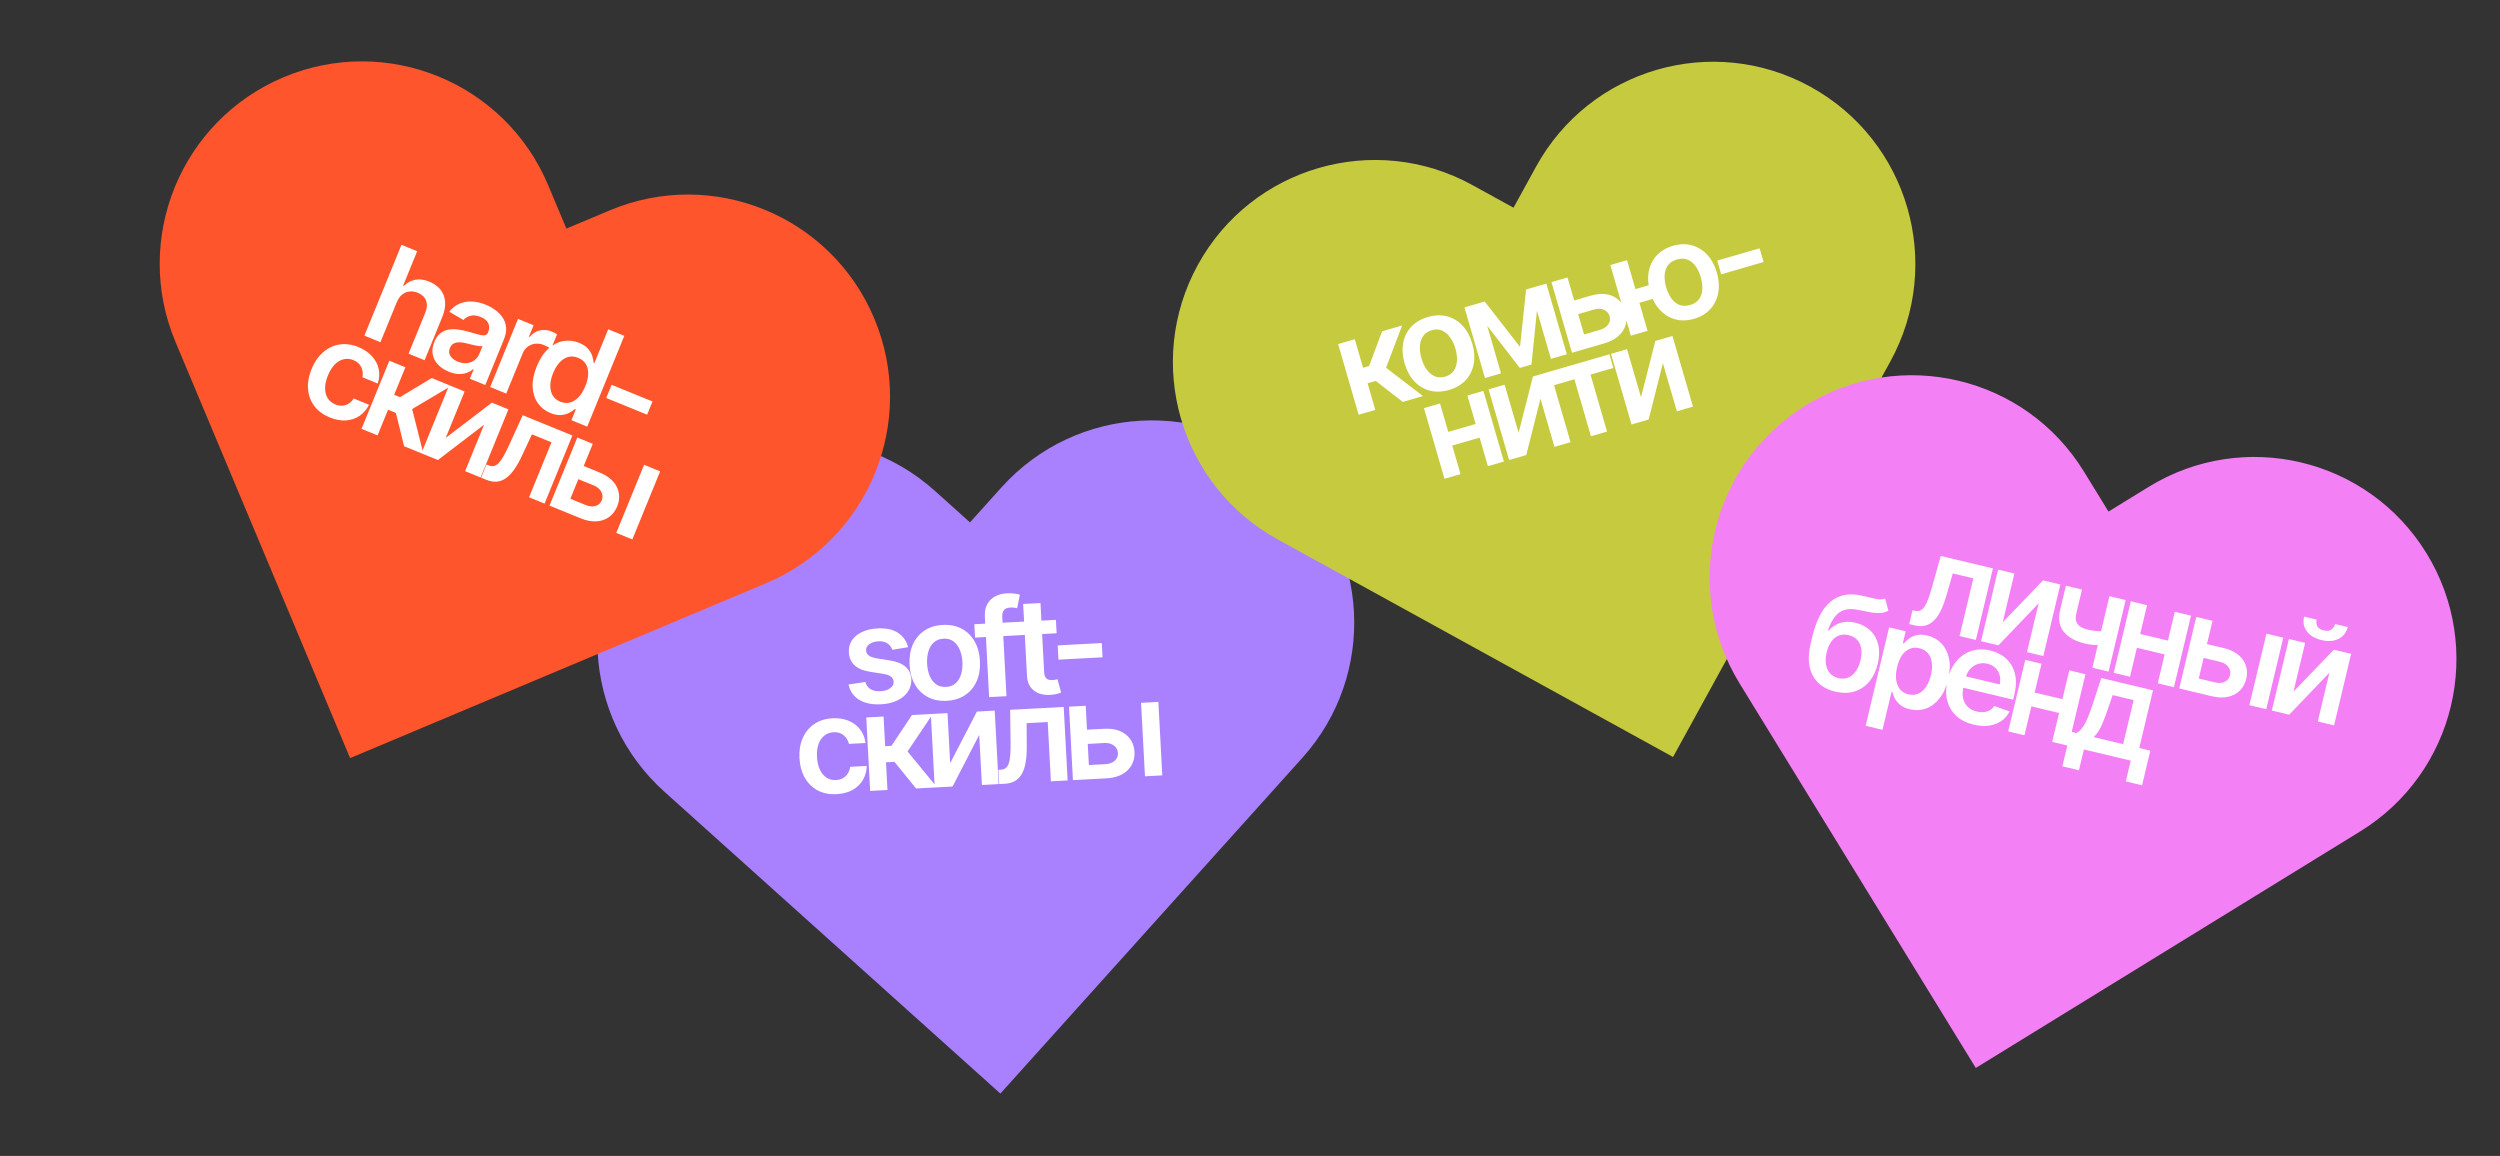
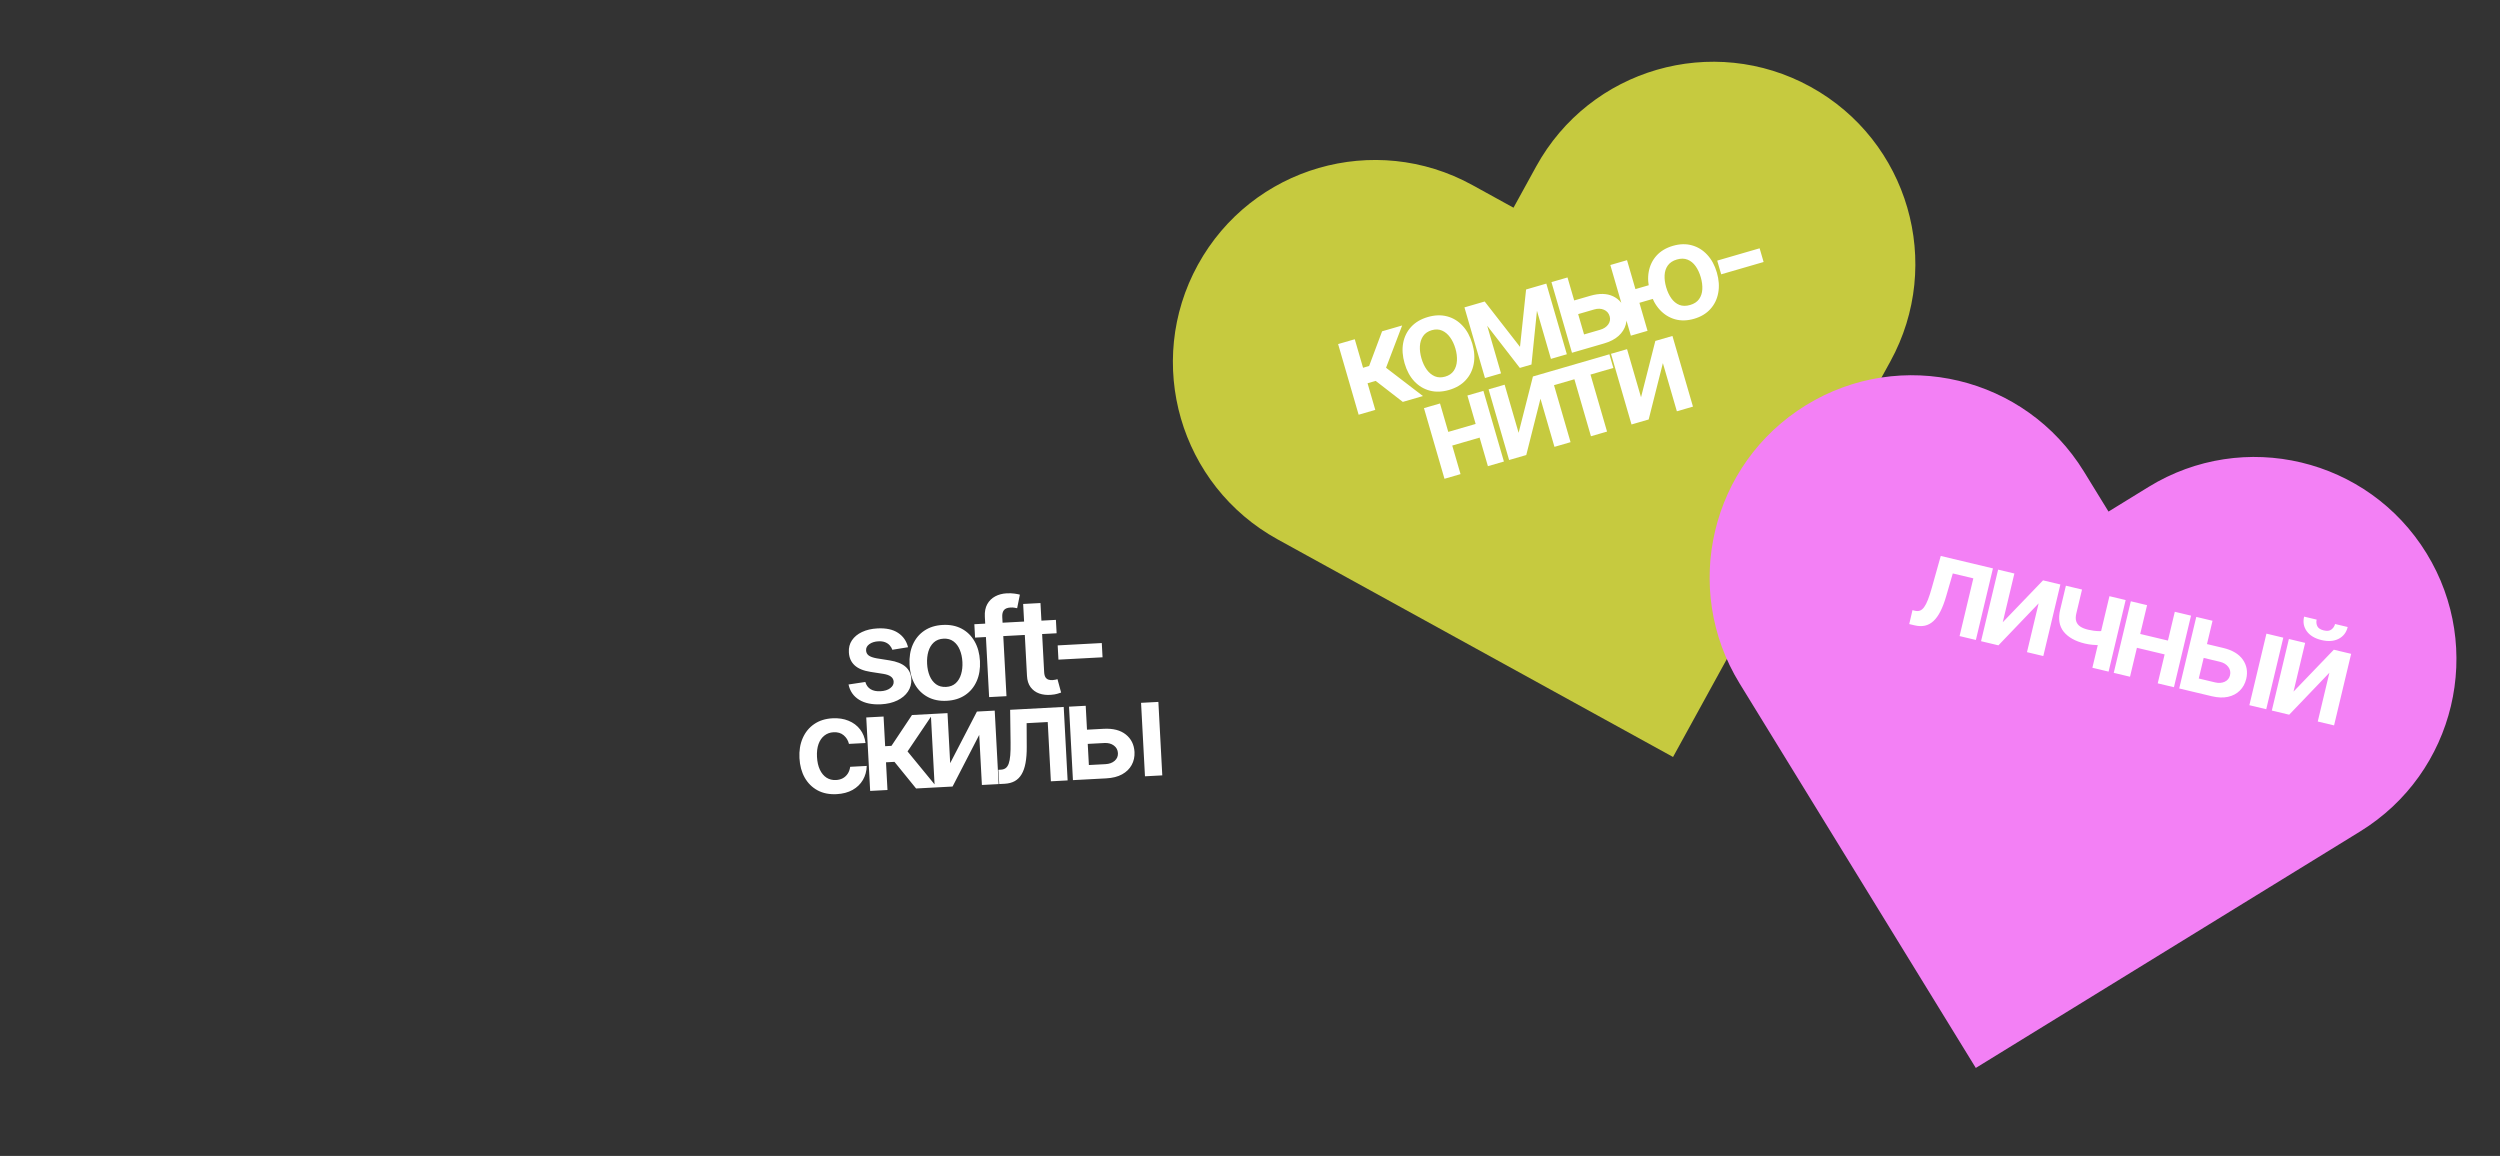
<svg xmlns="http://www.w3.org/2000/svg" width="744" height="344" viewBox="0 0 744 344" fill="none">
  <rect x="0" y="0" width="744" height="344" fill="#333333" stroke="none" />
-   <path fill-rule="evenodd" clip-rule="evenodd" d="M193.216 150.641C215.451 125.922 253.525 123.896 278.258 146.115L288.665 155.465L298.02 145.064C320.255 120.344 358.329 118.318 383.062 140.538C407.795 162.757 409.82 200.808 387.585 225.528L297.711 325.445L197.739 235.631C173.006 213.412 170.981 175.36 193.216 150.641Z" fill="#A981FE" />
  <path d="M270.233 192.611L265.563 193.374C265.405 192.906 265.148 192.473 264.794 192.073C264.449 191.673 263.995 191.359 263.431 191.132C262.867 190.905 262.186 190.813 261.389 190.855C260.317 190.912 259.427 191.193 258.721 191.697C258.025 192.2 257.701 192.822 257.75 193.561C257.774 194.198 258.034 194.702 258.53 195.076C259.035 195.449 259.85 195.734 260.974 195.931L264.746 196.529C266.838 196.865 268.413 197.49 269.471 198.405C270.538 199.319 271.118 200.558 271.21 202.124C271.274 203.5 270.935 204.736 270.194 205.832C269.462 206.918 268.41 207.793 267.036 208.456C265.663 209.119 264.066 209.499 262.244 209.596C259.567 209.738 257.383 209.293 255.692 208.26C253.999 207.218 252.943 205.699 252.523 203.704L257.522 202.952C257.802 203.927 258.326 204.646 259.093 205.11C259.86 205.573 260.836 205.774 262.022 205.71C263.247 205.645 264.215 205.342 264.929 204.799C265.652 204.256 265.994 203.615 265.954 202.875C265.921 202.248 265.651 201.744 265.146 201.362C264.649 200.979 263.893 200.705 262.875 200.54L259.104 199.956C256.983 199.631 255.393 198.978 254.332 197.997C253.27 197.007 252.702 195.714 252.626 194.119C252.545 192.772 252.848 191.586 253.536 190.559C254.233 189.523 255.231 188.699 256.531 188.087C257.84 187.466 259.367 187.108 261.113 187.016C263.675 186.879 265.721 187.318 267.25 188.331C268.789 189.343 269.783 190.77 270.233 192.611ZM281.76 208.557C279.625 208.671 277.75 208.299 276.134 207.443C274.518 206.587 273.233 205.337 272.28 203.694C271.336 202.05 270.804 200.099 270.683 197.841C270.563 195.582 270.885 193.581 271.649 191.837C272.422 190.092 273.566 188.708 275.082 187.685C276.598 186.663 278.424 186.094 280.559 185.981C282.694 185.867 284.57 186.238 286.185 187.094C287.801 187.951 289.081 189.205 290.026 190.859C290.98 192.511 291.517 194.467 291.637 196.726C291.757 198.984 291.431 200.981 290.657 202.716C289.893 204.451 288.753 205.83 287.237 206.852C285.721 207.875 283.896 208.443 281.76 208.557ZM281.569 204.427C282.727 204.366 283.678 203.996 284.422 203.319C285.166 202.632 285.699 201.738 286.021 200.636C286.353 199.533 286.483 198.318 286.412 196.989C286.341 195.651 286.082 194.452 285.635 193.391C285.198 192.319 284.573 191.482 283.76 190.878C282.948 190.274 281.962 190.003 280.805 190.065C279.618 190.128 278.649 190.503 277.895 191.19C277.152 191.877 276.614 192.776 276.283 193.888C275.961 194.99 275.836 196.21 275.907 197.548C275.978 198.877 276.232 200.072 276.669 201.134C277.115 202.195 277.745 203.027 278.557 203.631C279.379 204.225 280.383 204.491 281.569 204.427ZM302.891 185.078L303.104 189.063L290.178 189.751L289.966 185.766L302.891 185.078ZM294.361 207.458L293.088 183.529C293.009 182.059 293.248 180.818 293.803 179.808C294.368 178.798 295.155 178.023 296.163 177.484C297.172 176.945 298.308 176.642 299.57 176.575C300.462 176.528 301.258 176.557 301.958 176.662C302.659 176.768 303.178 176.868 303.516 176.965L302.703 181.005C302.481 180.95 302.203 180.898 301.867 180.85C301.531 180.791 301.159 180.773 300.751 180.795C299.792 180.846 299.126 181.114 298.752 181.601C298.387 182.077 298.228 182.742 298.273 183.596L299.528 207.183L294.361 207.458ZM314.237 184.474L314.45 188.46L301.88 189.128L301.668 185.143L314.237 184.474ZM304.493 179.739L309.646 179.465L310.738 199.992C310.775 200.684 310.908 201.21 311.136 201.569C311.373 201.918 311.671 202.15 312.029 202.264C312.388 202.378 312.78 202.424 313.207 202.401C313.53 202.384 313.823 202.345 314.086 202.283C314.359 202.221 314.565 202.167 314.706 202.122L315.788 206.104C315.518 206.213 315.13 206.339 314.624 206.48C314.127 206.62 313.513 206.72 312.784 206.778C311.495 206.884 310.322 206.752 309.265 206.38C308.207 205.998 307.351 205.368 306.695 204.489C306.048 203.61 305.694 202.487 305.63 201.12L304.493 179.739ZM327.892 191.37L328.118 195.612L314.993 196.31L314.767 192.069L327.892 191.37ZM248.994 236.338C246.811 236.454 244.911 236.074 243.294 235.199C241.687 234.324 240.416 233.064 239.482 231.419C238.556 229.765 238.034 227.832 237.917 225.621C237.799 223.401 238.121 221.418 238.885 219.674C239.648 217.921 240.783 216.528 242.289 215.496C243.803 214.454 245.628 213.876 247.764 213.763C249.538 213.668 251.126 213.912 252.528 214.494C253.938 215.066 255.083 215.924 255.962 217.067C256.841 218.2 257.379 219.551 257.577 221.12L252.652 221.383C252.396 220.34 251.875 219.487 251.088 218.825C250.31 218.153 249.299 217.849 248.056 217.916C247.003 217.972 246.093 218.306 245.326 218.917C244.558 219.52 243.98 220.359 243.59 221.437C243.209 222.513 243.058 223.787 243.136 225.258C243.216 226.748 243.502 228.017 243.996 229.066C244.489 230.106 245.145 230.894 245.963 231.431C246.791 231.958 247.741 232.193 248.813 232.136C249.572 232.096 250.243 231.917 250.826 231.601C251.417 231.274 251.903 230.825 252.281 230.253C252.66 229.681 252.905 228.997 253.014 228.201L257.94 227.939C257.899 229.492 257.516 230.888 256.792 232.126C256.068 233.354 255.045 234.341 253.724 235.087C252.402 235.823 250.825 236.24 248.994 236.338ZM258.961 235.379L257.797 213.514L262.95 213.24L263.42 222.066L265.299 221.966L271.406 212.79L277.612 212.46L270.084 223.624L278.861 234.32L272.627 234.652L266.195 226.729L263.675 226.863L264.114 235.105L258.961 235.379ZM282.772 227.117L290.734 211.761L296.029 211.48L297.193 233.344L292.211 233.609L291.418 218.706L283.485 234.074L278.175 234.356L277.012 212.492L281.98 212.227L282.772 227.117ZM297.368 233.335L297.114 229.095L297.869 229.054C298.438 229.024 298.91 228.87 299.286 228.594C299.661 228.317 299.961 227.872 300.186 227.261C300.41 226.64 300.565 225.813 300.653 224.781C300.741 223.748 300.773 222.466 300.748 220.936L300.618 211.235L316.561 210.387L317.724 232.252L312.742 232.517L311.803 214.88L305.526 215.214L305.559 222.278C305.571 224.105 305.451 225.696 305.199 227.051C304.957 228.396 304.569 229.516 304.036 230.411C303.513 231.304 302.831 231.988 301.99 232.461C301.148 232.924 300.139 233.188 298.963 233.25L297.368 233.335ZM322.008 217.235L328.456 216.891C331.246 216.743 333.441 217.307 335.041 218.582C336.641 219.858 337.505 221.597 337.631 223.798C337.698 225.231 337.415 226.521 336.781 227.669C336.157 228.815 335.207 229.741 333.931 230.447C332.664 231.142 331.101 231.54 329.241 231.639L319.305 232.168L318.141 210.303L323.109 210.038L324.048 227.675L329.016 227.411C330.136 227.351 331.041 227.018 331.732 226.41C332.423 225.793 332.744 225.033 332.696 224.132C332.645 223.183 332.243 222.428 331.49 221.869C330.737 221.31 329.801 221.06 328.681 221.119L322.233 221.462L322.008 217.235ZM340.743 231.027L339.579 209.162L344.732 208.888L345.896 230.752L340.743 231.027Z" fill="white" />
-   <path fill-rule="evenodd" clip-rule="evenodd" d="M84.413 22.979C115.042 10.102 150.293 24.501 163.147 55.139L168.556 68.031L181.444 62.613C212.073 49.736 247.324 64.135 260.179 94.773C273.034 125.412 258.625 160.687 227.996 173.564L104.19 225.612L52.229 101.77C39.374 71.131 53.783 35.855 84.413 22.979Z" fill="#FE552C" />
-   <path d="M118.07 89.96L113.219 101.837L108.442 99.886L119.481 72.859L124.153 74.768L119.986 84.969L120.224 85.066C121.166 84.116 122.269 83.514 123.533 83.26C124.809 83.002 126.221 83.188 127.769 83.821C129.177 84.396 130.284 85.192 131.09 86.209C131.896 87.226 132.353 88.419 132.462 89.787C132.579 91.159 132.303 92.663 131.635 94.3L126.363 107.206L121.586 105.255L126.556 93.088C127.113 91.724 127.194 90.52 126.799 89.476C126.417 88.427 125.596 87.645 124.338 87.131C123.494 86.786 122.662 86.662 121.842 86.758C121.035 86.85 120.302 87.161 119.643 87.693C118.994 88.228 118.469 88.984 118.07 89.96ZM133.554 110.621C132.269 110.096 131.206 109.395 130.363 108.517C129.533 107.634 129.004 106.617 128.776 105.466C128.557 104.319 128.718 103.082 129.261 101.753C129.728 100.609 130.325 99.75 131.053 99.175C131.781 98.599 132.602 98.237 133.515 98.086C134.429 97.936 135.389 97.933 136.398 98.078C137.419 98.218 138.443 98.436 139.472 98.733C140.71 99.095 141.718 99.379 142.497 99.584C143.279 99.78 143.88 99.841 144.301 99.766C144.734 99.686 145.043 99.418 145.23 98.96L145.263 98.881C145.669 97.887 145.688 96.997 145.322 96.21C144.955 95.424 144.218 94.805 143.109 94.352C141.939 93.874 140.907 93.75 140.012 93.98C139.126 94.213 138.422 94.629 137.901 95.227L133.699 92.772C134.554 91.684 135.555 90.892 136.703 90.395C137.853 89.89 139.098 89.67 140.437 89.734C141.78 89.79 143.159 90.107 144.576 90.686C145.552 91.085 146.478 91.596 147.352 92.22C148.226 92.844 148.956 93.584 149.541 94.438C150.13 95.284 150.483 96.255 150.6 97.35C150.726 98.449 150.514 99.671 149.964 101.017L144.423 114.583L139.831 112.707L140.968 109.923L140.81 109.858C140.289 110.303 139.665 110.663 138.936 110.94C138.219 111.212 137.403 111.336 136.49 111.312C135.588 111.282 134.609 111.052 133.554 110.621ZM136.228 107.617C137.187 108.009 138.095 108.159 138.954 108.068C139.816 107.969 140.565 107.679 141.202 107.201C141.848 106.725 142.324 106.114 142.629 105.366L143.605 102.977C143.405 103.039 143.103 103.05 142.699 103.008C142.304 102.97 141.871 102.9 141.398 102.8C140.926 102.699 140.462 102.592 140.006 102.477C139.549 102.363 139.154 102.263 138.819 102.177C138.067 101.983 137.365 101.881 136.712 101.871C136.059 101.861 135.489 101.987 135.002 102.25C134.518 102.504 134.15 102.939 133.899 103.555C133.539 104.435 133.589 105.23 134.048 105.941C134.507 106.652 135.234 107.211 136.228 107.617ZM145.882 115.179L154.162 94.909L158.794 96.801L157.414 100.179L157.625 100.266C158.472 99.246 159.474 98.603 160.63 98.337C161.799 98.064 162.964 98.166 164.125 98.64C164.389 98.748 164.678 98.881 164.993 99.041C165.32 99.195 165.584 99.339 165.786 99.473L163.991 103.867C163.818 103.714 163.522 103.521 163.104 103.289C162.698 103.051 162.292 102.85 161.888 102.684C161.017 102.329 160.156 102.198 159.307 102.292C158.47 102.382 157.718 102.675 157.053 103.173C156.388 103.672 155.879 104.352 155.527 105.214L150.659 117.13L145.882 115.179ZM163.813 122.919C162.221 122.269 160.963 121.277 160.039 119.945C159.115 118.613 158.606 117.019 158.512 115.164C158.418 113.309 158.825 111.268 159.734 109.042C160.654 106.79 161.8 105.041 163.172 103.794C164.555 102.542 166.042 101.779 167.633 101.505C169.227 101.222 170.802 101.398 172.359 102.034C173.547 102.519 174.441 103.121 175.041 103.838C175.645 104.547 176.056 105.274 176.275 106.02C176.497 106.758 176.631 107.423 176.676 108.017L176.874 108.097L181.003 97.989L185.793 99.945L174.754 126.972L170.056 125.053L171.36 121.86L171.07 121.741C170.622 122.133 170.052 122.511 169.359 122.875C168.67 123.23 167.864 123.444 166.941 123.519C166.017 123.593 164.975 123.393 163.813 122.919ZM166.747 119.544C167.759 119.957 168.732 120.037 169.668 119.782C170.607 119.519 171.462 118.97 172.234 118.136C173.006 117.302 173.66 116.229 174.195 114.918C174.731 113.607 175.011 112.393 175.037 111.274C175.072 110.159 174.842 109.187 174.349 108.36C173.864 107.535 173.107 106.913 172.078 106.493C171.014 106.058 170.012 105.972 169.073 106.235C168.134 106.498 167.284 107.045 166.525 107.874C165.765 108.703 165.129 109.747 164.615 111.005C164.097 112.272 163.816 113.476 163.77 114.617C163.737 115.754 163.961 116.753 164.44 117.616C164.931 118.474 165.7 119.116 166.747 119.544ZM194.187 119.481L192.58 123.413L180.413 118.443L182.02 114.511L194.187 119.481ZM98.163 124.235C96.14 123.408 94.584 122.254 93.495 120.773C92.415 119.295 91.804 117.613 91.66 115.727C91.529 113.836 91.882 111.866 92.72 109.816C93.561 107.757 94.699 106.102 96.134 104.851C97.572 103.591 99.193 102.815 100.995 102.525C102.809 102.229 104.706 102.486 106.686 103.294C108.331 103.966 109.663 104.865 110.682 105.989C111.713 107.108 112.383 108.372 112.69 109.781C113.001 111.181 112.911 112.633 112.42 114.136L107.854 112.271C108.068 111.219 107.961 110.226 107.532 109.291C107.115 108.351 106.33 107.645 105.178 107.175C104.201 106.776 103.236 106.689 102.281 106.915C101.33 107.133 100.448 107.645 99.636 108.453C98.832 109.264 98.152 110.351 97.595 111.715C97.031 113.096 96.748 114.367 96.747 115.526C96.749 116.677 97.006 117.669 97.517 118.504C98.04 119.334 98.799 119.952 99.793 120.358C100.497 120.646 101.18 120.771 101.842 120.733C102.516 120.69 103.147 120.491 103.734 120.135C104.32 119.78 104.833 119.265 105.272 118.593L109.838 120.458C109.138 121.845 108.197 122.944 107.014 123.754C105.834 124.555 104.488 125.011 102.975 125.122C101.465 125.224 99.861 124.928 98.163 124.235ZM107.586 127.622L115.866 107.352L120.643 109.303L117.301 117.485L119.043 118.197L128.482 112.505L134.236 114.855L122.662 121.738L126.035 135.158L120.255 132.797L117.82 122.887L115.485 121.932L112.364 129.573L107.586 127.622ZM132.646 130.313L146.4 119.824L151.309 121.829L143.03 142.099L138.411 140.213L144.055 126.396L130.322 136.908L125.399 134.898L133.679 114.628L138.284 116.509L132.646 130.313ZM143.192 142.166L144.772 138.222L145.472 138.508C145.999 138.724 146.492 138.786 146.95 138.696C147.408 138.606 147.869 138.332 148.333 137.875C148.8 137.409 149.294 136.728 149.814 135.832C150.334 134.935 150.91 133.79 151.541 132.395L155.563 123.567L170.343 129.604L162.063 149.874L157.445 147.987L164.123 131.637L158.303 129.26L155.319 135.663C154.549 137.319 153.762 138.707 152.956 139.825C152.163 140.938 151.334 141.786 150.47 142.367C149.616 142.952 148.707 143.279 147.745 143.348C146.786 143.408 145.761 143.215 144.67 142.769L143.192 142.166ZM172.346 138.122L178.325 140.563C180.911 141.62 182.656 143.066 183.558 144.903C184.461 146.74 184.499 148.68 183.675 150.725C183.123 152.05 182.316 153.096 181.253 153.863C180.2 154.633 178.945 155.065 177.49 155.159C176.048 155.247 174.464 154.939 172.74 154.235L163.529 150.473L171.808 130.203L176.414 132.084L169.735 148.434L174.341 150.316C175.379 150.74 176.34 150.824 177.225 150.57C178.112 150.306 178.727 149.756 179.068 148.921C179.428 148.041 179.386 147.187 178.944 146.36C178.502 145.532 177.762 144.907 176.724 144.483L170.746 142.041L172.346 138.122ZM183.403 158.59L191.682 138.32L196.46 140.272L188.18 160.542L183.403 158.59Z" fill="white" />
  <path fill-rule="evenodd" clip-rule="evenodd" d="M356.498 78.792C372.497 49.672 409.064 39.052 438.173 55.072L450.421 61.812L457.153 49.559C473.152 20.439 509.719 9.819 538.828 25.839C567.937 41.859 578.564 78.452 562.565 107.572L497.896 225.278L380.235 160.525C351.127 144.505 340.499 107.912 356.498 78.792Z" fill="#C6CA3F" />
-   <path d="M404.33 123.423L398.223 102.396L403.179 100.957L405.644 109.445L407.451 108.92L411.31 98.596L417.279 96.862L412.487 109.446L423.468 117.865L417.472 119.606L409.406 113.354L406.983 114.058L409.285 121.984L404.33 123.423ZM431.233 116.055C429.18 116.651 427.269 116.717 425.501 116.25C423.732 115.784 422.197 114.859 420.895 113.476C419.602 112.09 418.64 110.311 418.009 108.139C417.378 105.967 417.236 103.945 417.583 102.073C417.939 100.198 418.739 98.59 419.982 97.25C421.226 95.909 422.874 94.94 424.928 94.344C426.981 93.747 428.892 93.682 430.66 94.148C432.428 94.615 433.96 95.545 435.256 96.94C436.561 98.333 437.529 100.115 438.16 102.287C438.79 104.459 438.927 106.478 438.568 108.344C438.218 110.207 437.422 111.808 436.178 113.149C434.935 114.49 433.286 115.459 431.233 116.055ZM430.108 112.077C431.221 111.754 432.063 111.178 432.634 110.349C433.202 109.511 433.517 108.519 433.58 107.373C433.652 106.223 433.503 105.01 433.132 103.732C432.758 102.446 432.233 101.336 431.557 100.405C430.887 99.461 430.088 98.788 429.159 98.385C428.23 97.981 427.209 97.941 426.096 98.265C424.955 98.596 424.096 99.182 423.519 100.023C422.951 100.86 422.632 101.859 422.563 103.017C422.5 104.163 422.655 105.38 423.029 106.666C423.4 107.944 423.919 109.05 424.586 109.985C425.263 110.916 426.065 111.584 426.994 111.987C427.929 112.378 428.967 112.409 430.108 112.077ZM452.353 103.227L454.163 86.15L458.16 84.989L455.766 108.485L452.302 109.491L437.886 90.877L441.842 89.728L452.353 103.227ZM440.597 90.09L446.703 111.117L441.926 112.504L435.819 91.478L440.597 90.09ZM461.556 106.803L455.45 85.776L460.186 84.401L466.293 105.428L461.556 106.803ZM467.055 89.828L473.256 88.027C475.939 87.248 478.205 87.297 480.053 88.175C481.902 89.054 483.138 90.55 483.762 92.665C484.153 94.046 484.171 95.367 483.815 96.628C483.468 97.886 482.753 99.004 481.671 99.981C480.596 100.947 479.164 101.689 477.375 102.209L467.82 104.984L461.713 83.957L466.491 82.57L471.417 99.531L476.194 98.143C477.271 97.831 478.077 97.3 478.612 96.551C479.143 95.792 479.284 94.98 479.032 94.113C478.767 93.2 478.204 92.557 477.343 92.184C476.483 91.81 475.514 91.78 474.437 92.093L468.236 93.894L467.055 89.828ZM494.095 83.889L495.28 87.969L483.959 91.257L482.774 87.177L494.095 83.889ZM484.202 77.426L490.309 98.453L485.34 99.896L479.233 78.869L484.202 77.426ZM504.172 94.872C502.146 95.46 500.256 95.509 498.5 95.02C496.754 94.527 495.238 93.582 493.951 92.185C492.664 90.787 491.71 89.016 491.087 86.871C490.464 84.726 490.323 82.724 490.663 80.864C491.004 79.003 491.781 77.402 492.994 76.06C494.217 74.715 495.841 73.749 497.867 73.16C499.884 72.575 501.764 72.523 503.507 73.007C505.26 73.487 506.778 74.422 508.062 75.81C509.356 77.196 510.314 78.962 510.936 81.106C511.559 83.251 511.697 85.259 511.35 87.131C511.013 89.001 510.234 90.613 509.014 91.966C507.803 93.317 506.189 94.286 504.172 94.872ZM502.98 90.765C504.175 90.418 505.064 89.833 505.647 89.011C506.229 88.188 506.55 87.214 506.609 86.089C506.668 84.963 506.514 83.766 506.145 82.498C505.777 81.229 505.266 80.136 504.613 79.217C503.961 78.298 503.169 77.652 502.24 77.279C501.307 76.897 500.243 76.879 499.048 77.226C497.843 77.576 496.945 78.163 496.353 78.988C495.768 79.802 495.446 80.771 495.387 81.896C495.328 83.022 495.482 84.219 495.851 85.487C496.222 86.765 496.734 87.863 497.387 88.782C498.039 89.701 498.832 90.352 499.764 90.734C500.703 91.104 501.775 91.115 502.98 90.765ZM523.664 73.892L524.849 77.971L512.227 81.637L511.042 77.558L523.664 73.892Z" fill="white" />
+   <path d="M404.33 123.423L398.223 102.396L403.179 100.957L405.644 109.445L407.451 108.92L411.31 98.596L417.279 96.862L412.487 109.446L423.468 117.865L417.472 119.606L409.406 113.354L406.983 114.058L409.285 121.984L404.33 123.423ZM431.233 116.055C429.18 116.651 427.269 116.717 425.501 116.25C423.732 115.784 422.197 114.859 420.895 113.476C419.602 112.09 418.64 110.311 418.009 108.139C417.378 105.967 417.236 103.945 417.583 102.073C417.939 100.198 418.739 98.59 419.982 97.25C421.226 95.909 422.874 94.94 424.928 94.344C426.981 93.747 428.892 93.682 430.66 94.148C432.428 94.615 433.96 95.545 435.256 96.94C436.561 98.333 437.529 100.115 438.16 102.287C438.79 104.459 438.927 106.478 438.568 108.344C438.218 110.207 437.422 111.808 436.178 113.149C434.935 114.49 433.286 115.459 431.233 116.055ZM430.108 112.077C431.221 111.754 432.063 111.178 432.634 110.349C433.202 109.511 433.517 108.519 433.58 107.373C433.652 106.223 433.503 105.01 433.132 103.732C432.758 102.446 432.233 101.336 431.557 100.405C430.887 99.461 430.088 98.788 429.159 98.385C428.23 97.981 427.209 97.941 426.096 98.265C424.955 98.596 424.096 99.182 423.519 100.023C422.951 100.86 422.632 101.859 422.563 103.017C422.5 104.163 422.655 105.38 423.029 106.666C423.4 107.944 423.919 109.05 424.586 109.985C425.263 110.916 426.065 111.584 426.994 111.987C427.929 112.378 428.967 112.409 430.108 112.077ZM452.353 103.227L454.163 86.15L458.16 84.989L455.766 108.485L452.302 109.491L437.886 90.877L441.842 89.728L452.353 103.227M440.597 90.09L446.703 111.117L441.926 112.504L435.819 91.478L440.597 90.09ZM461.556 106.803L455.45 85.776L460.186 84.401L466.293 105.428L461.556 106.803ZM467.055 89.828L473.256 88.027C475.939 87.248 478.205 87.297 480.053 88.175C481.902 89.054 483.138 90.55 483.762 92.665C484.153 94.046 484.171 95.367 483.815 96.628C483.468 97.886 482.753 99.004 481.671 99.981C480.596 100.947 479.164 101.689 477.375 102.209L467.82 104.984L461.713 83.957L466.491 82.57L471.417 99.531L476.194 98.143C477.271 97.831 478.077 97.3 478.612 96.551C479.143 95.792 479.284 94.98 479.032 94.113C478.767 93.2 478.204 92.557 477.343 92.184C476.483 91.81 475.514 91.78 474.437 92.093L468.236 93.894L467.055 89.828ZM494.095 83.889L495.28 87.969L483.959 91.257L482.774 87.177L494.095 83.889ZM484.202 77.426L490.309 98.453L485.34 99.896L479.233 78.869L484.202 77.426ZM504.172 94.872C502.146 95.46 500.256 95.509 498.5 95.02C496.754 94.527 495.238 93.582 493.951 92.185C492.664 90.787 491.71 89.016 491.087 86.871C490.464 84.726 490.323 82.724 490.663 80.864C491.004 79.003 491.781 77.402 492.994 76.06C494.217 74.715 495.841 73.749 497.867 73.16C499.884 72.575 501.764 72.523 503.507 73.007C505.26 73.487 506.778 74.422 508.062 75.81C509.356 77.196 510.314 78.962 510.936 81.106C511.559 83.251 511.697 85.259 511.35 87.131C511.013 89.001 510.234 90.613 509.014 91.966C507.803 93.317 506.189 94.286 504.172 94.872ZM502.98 90.765C504.175 90.418 505.064 89.833 505.647 89.011C506.229 88.188 506.55 87.214 506.609 86.089C506.668 84.963 506.514 83.766 506.145 82.498C505.777 81.229 505.266 80.136 504.613 79.217C503.961 78.298 503.169 77.652 502.24 77.279C501.307 76.897 500.243 76.879 499.048 77.226C497.843 77.576 496.945 78.163 496.353 78.988C495.768 79.802 495.446 80.771 495.387 81.896C495.328 83.022 495.482 84.219 495.851 85.487C496.222 86.765 496.734 87.863 497.387 88.782C498.039 89.701 498.832 90.352 499.764 90.734C500.703 91.104 501.775 91.115 502.98 90.765ZM523.664 73.892L524.849 77.971L512.227 81.637L511.042 77.558L523.664 73.892Z" fill="white" />
  <path d="M440.671 125.725L441.852 129.791L430.654 133.043L429.473 128.977L440.671 125.725ZM428.549 120.072L434.656 141.099L429.879 142.486L423.772 121.459L428.549 120.072ZM441.458 116.323L447.565 137.35L442.801 138.733L436.695 117.706L441.458 116.323ZM451.939 128.806L456.199 112.042L461.292 110.563L467.398 131.59L462.607 132.981L458.445 118.648L454.216 135.418L449.109 136.901L443.003 115.874L447.78 114.487L451.939 128.806ZM461.738 114.842L460.557 110.776L478.955 105.433L480.136 109.499L473.332 111.475L478.258 128.436L473.467 129.827L468.541 112.866L461.738 114.842ZM488.368 118.226L492.628 101.462L497.721 99.983L503.827 121.01L499.036 122.401L494.874 108.068L490.645 124.838L485.538 126.321L479.432 105.294L484.209 103.907L488.368 118.226Z" fill="white" />
  <path fill-rule="evenodd" clip-rule="evenodd" d="M537.445 120.598C565.743 103.186 602.782 112.021 620.174 140.331L627.492 152.244L639.399 144.917C667.697 127.505 704.736 136.34 722.128 164.65C739.52 192.961 730.679 230.026 702.381 247.438L587.997 317.819L517.698 203.386C500.306 175.075 509.147 138.01 537.445 120.598Z" fill="#F380F5" />
  <path d="M568.191 185.724L569.149 181.585L569.884 181.76C570.439 181.893 570.935 181.879 571.374 181.72C571.812 181.561 572.226 181.22 572.614 180.697C573.005 180.165 573.389 179.416 573.766 178.451C574.142 177.486 574.536 176.265 574.947 174.79L577.57 165.451L593.1 169.155L588.02 190.453L583.167 189.296L587.265 172.116L581.15 170.657L579.18 177.441C578.673 179.196 578.107 180.688 577.482 181.917C576.868 183.138 576.179 184.102 575.415 184.809C574.659 185.518 573.811 185.98 572.871 186.195C571.933 186.401 570.891 186.367 569.744 186.094L568.191 185.724ZM596.019 185.181L608.007 172.711L613.165 173.941L608.085 195.239L603.231 194.082L606.694 179.564L594.732 192.054L589.56 190.821L594.64 169.522L599.479 170.677L596.019 185.181ZM632.595 178.576L627.515 199.874L622.69 198.723L627.77 177.425L632.595 178.576ZM628.04 187.66L627.061 191.764C626.458 191.874 625.787 191.944 625.047 191.973C624.319 191.994 623.558 191.969 622.765 191.897C621.98 191.827 621.209 191.702 620.451 191.521C617.604 190.842 615.505 189.667 614.155 187.997C612.816 186.319 612.47 184.122 613.118 181.404L614.812 174.305L619.61 175.449L617.916 182.549C617.698 183.464 617.684 184.237 617.876 184.869C618.067 185.501 618.46 186.024 619.054 186.44C619.651 186.846 620.444 187.167 621.433 187.403C622.542 187.667 623.623 187.808 624.674 187.824C625.725 187.84 626.847 187.786 628.04 187.66ZM646.716 191.001L645.734 195.119L634.392 192.414L635.374 188.295L646.716 191.001ZM638.971 180.097L633.891 201.395L629.052 200.241L634.132 178.942L638.971 180.097ZM652.047 183.216L646.966 204.514L642.141 203.363L647.221 182.065L652.047 183.216ZM655.354 191.332L661.636 192.83C664.353 193.479 666.299 194.641 667.472 196.318C668.645 197.995 668.98 199.907 668.478 202.054C668.135 203.447 667.498 204.604 666.565 205.525C665.642 206.448 664.468 207.067 663.045 207.382C661.633 207.69 660.021 207.628 658.209 207.195L648.531 204.887L653.611 183.589L658.45 184.743L654.352 201.923L659.191 203.077C660.282 203.337 661.245 203.274 662.08 202.887C662.917 202.491 663.44 201.853 663.65 200.975C663.87 200.051 663.699 199.214 663.135 198.464C662.571 197.714 661.744 197.209 660.653 196.949L654.372 195.45L655.354 191.332ZM669.413 209.868L674.493 188.57L679.512 189.767L674.432 211.065L669.413 209.868ZM682.553 205.821L694.541 193.352L699.699 194.582L694.618 215.88L689.765 214.723L693.228 200.205L681.266 212.695L676.094 211.461L681.174 190.163L686.013 191.318L682.553 205.821ZM694.914 185.703L698.672 186.599C698.286 188.217 697.386 189.39 695.972 190.117C694.569 190.838 692.869 190.96 690.872 190.484C688.894 190.012 687.437 189.137 686.501 187.858C685.577 186.573 685.312 185.122 685.707 183.507L689.437 184.397C689.278 185.062 689.339 185.707 689.621 186.331C689.913 186.948 690.558 187.375 691.557 187.613C692.537 187.847 693.296 187.755 693.836 187.336C694.385 186.92 694.744 186.376 694.914 185.703Z" fill="white" />
-   <path d="M561.018 178.099L561.991 181.76C561.244 182.149 560.458 182.372 559.633 182.429C558.809 182.486 557.87 182.429 556.817 182.256C555.775 182.076 554.544 181.831 553.123 181.521C551.524 181.179 550.154 181.169 549.012 181.493C547.87 181.816 546.894 182.487 546.084 183.506C545.277 184.515 544.579 185.882 543.992 187.608L544.228 187.665C545.204 186.52 546.375 185.749 547.74 185.352C549.105 184.954 550.596 184.948 552.214 185.334C553.979 185.755 555.442 186.524 556.602 187.641C557.773 188.751 558.559 190.145 558.96 191.824C559.37 193.504 559.322 195.407 558.815 197.534C558.292 199.724 557.428 201.526 556.221 202.938C555.017 204.341 553.553 205.296 551.83 205.804C550.116 206.313 548.224 206.321 546.153 205.827C544.092 205.335 542.405 204.459 541.094 203.199C539.794 201.931 538.939 200.315 538.528 198.351C538.128 196.38 538.238 194.096 538.858 191.498L539.315 189.585C540.51 184.575 542.335 181.058 544.791 179.035C547.247 177.013 550.316 176.416 553.996 177.245C555.092 177.487 556.068 177.715 556.926 177.929C557.792 178.146 558.56 178.285 559.229 178.347C559.898 178.409 560.495 178.326 561.018 178.099ZM547.14 201.812C548.166 202.057 549.116 202.005 549.991 201.657C550.867 201.3 551.621 200.678 552.252 199.793C552.893 198.91 553.373 197.799 553.693 196.458C554.008 195.136 554.073 193.965 553.886 192.943C553.702 191.913 553.294 191.063 552.662 190.395C552.031 189.726 551.197 189.268 550.162 189.021C549.385 188.836 548.654 188.808 547.969 188.938C547.283 189.068 546.659 189.349 546.097 189.781C545.535 190.214 545.046 190.786 544.632 191.498C544.218 192.21 543.883 193.063 543.626 194.057C543.148 196.063 543.22 197.766 543.844 199.165C544.47 200.555 545.568 201.438 547.14 201.812ZM555.212 215.989L562.197 186.704L567.134 187.882L566.293 191.404L566.585 191.473C566.967 191.017 567.463 190.554 568.074 190.085C568.686 189.605 569.444 189.254 570.348 189.03C571.253 188.796 572.33 188.828 573.578 189.126C575.223 189.518 576.607 190.293 577.728 191.449C578.861 192.599 579.62 194.084 580.006 195.906C580.404 197.72 580.321 199.811 579.756 202.177C579.198 204.516 578.341 206.412 577.183 207.865C576.026 209.318 574.683 210.317 573.156 210.861C571.629 211.406 570.029 211.478 568.356 211.079C567.136 210.788 566.172 210.343 565.465 209.745C564.758 209.146 564.228 208.502 563.874 207.812C563.533 207.115 563.29 206.476 563.145 205.894L562.937 205.844L560.231 217.187L555.212 215.989ZM564.58 198.528C564.251 199.905 564.157 201.158 564.299 202.286C564.449 203.416 564.825 204.36 565.425 205.119C566.037 205.871 566.875 206.373 567.938 206.627C569.047 206.891 570.047 206.817 570.937 206.404C571.829 205.982 572.588 205.298 573.214 204.353C573.851 203.402 574.329 202.26 574.646 200.929C574.962 199.607 575.052 198.388 574.918 197.271C574.784 196.155 574.412 195.216 573.802 194.455C573.192 193.694 572.328 193.18 571.209 192.913C570.137 192.658 569.159 192.722 568.276 193.108C567.393 193.493 566.636 194.148 566.005 195.072C565.383 195.998 564.908 197.15 564.58 198.528ZM587.337 215.65C585.201 215.141 583.463 214.258 582.122 213C580.792 211.735 579.906 210.185 579.464 208.35C579.025 206.507 579.071 204.471 579.602 202.243C580.125 200.052 580.999 198.229 582.226 196.772C583.464 195.309 584.947 194.295 586.674 193.73C588.404 193.156 590.285 193.111 592.319 193.596C593.631 193.909 594.819 194.417 595.883 195.12C596.957 195.816 597.838 196.71 598.526 197.803C599.222 198.897 599.667 200.185 599.861 201.667C600.056 203.141 599.931 204.811 599.486 206.678L599.119 208.217L581.662 204.053L582.469 200.67L595.114 203.686C595.335 202.723 595.331 201.818 595.102 200.972C594.876 200.117 594.45 199.385 593.824 198.777C593.206 198.17 592.417 197.752 591.455 197.523C590.429 197.278 589.468 197.313 588.573 197.627C587.68 197.931 586.92 198.434 586.293 199.135C585.679 199.828 585.253 200.65 585.017 201.6L584.312 204.553C584.017 205.792 583.99 206.909 584.231 207.905C584.474 208.891 584.947 209.717 585.648 210.382C586.351 211.038 587.248 211.497 588.339 211.757C589.069 211.931 589.754 211.987 590.394 211.925C591.037 211.853 591.623 211.666 592.155 211.363C592.686 211.06 593.135 210.634 593.5 210.086L598.061 211.731C597.47 212.899 596.648 213.846 595.595 214.572C594.554 215.291 593.331 215.752 591.925 215.953C590.521 216.146 588.991 216.045 587.337 215.65ZM615.303 208.429L614.321 212.547L602.979 209.841L603.961 205.723L615.303 208.429ZM607.558 197.524L602.478 218.822L597.639 217.668L602.719 196.37L607.558 197.524ZM620.634 200.643L615.553 221.941L610.728 220.79L615.808 199.492L620.634 200.643ZM613.757 228.049L616.217 217.733L617.909 218.136C618.446 217.893 618.938 217.507 619.387 216.979C619.837 216.442 620.258 215.785 620.648 215.009C621.05 214.225 621.438 213.336 621.812 212.341C622.189 211.336 622.57 210.25 622.956 209.081L625.345 201.767L640.737 205.438L636.642 222.604L639.942 223.392L637.481 233.708L632.628 232.55L634.103 226.366L620.168 223.042L618.693 229.226L613.757 228.049ZM623.067 219.366L631.844 221.46L634.973 208.343L628.734 206.855L627.587 210.186C626.864 212.398 626.158 214.271 625.47 215.807C624.781 217.343 623.98 218.529 623.067 219.366Z" fill="white" />
</svg>